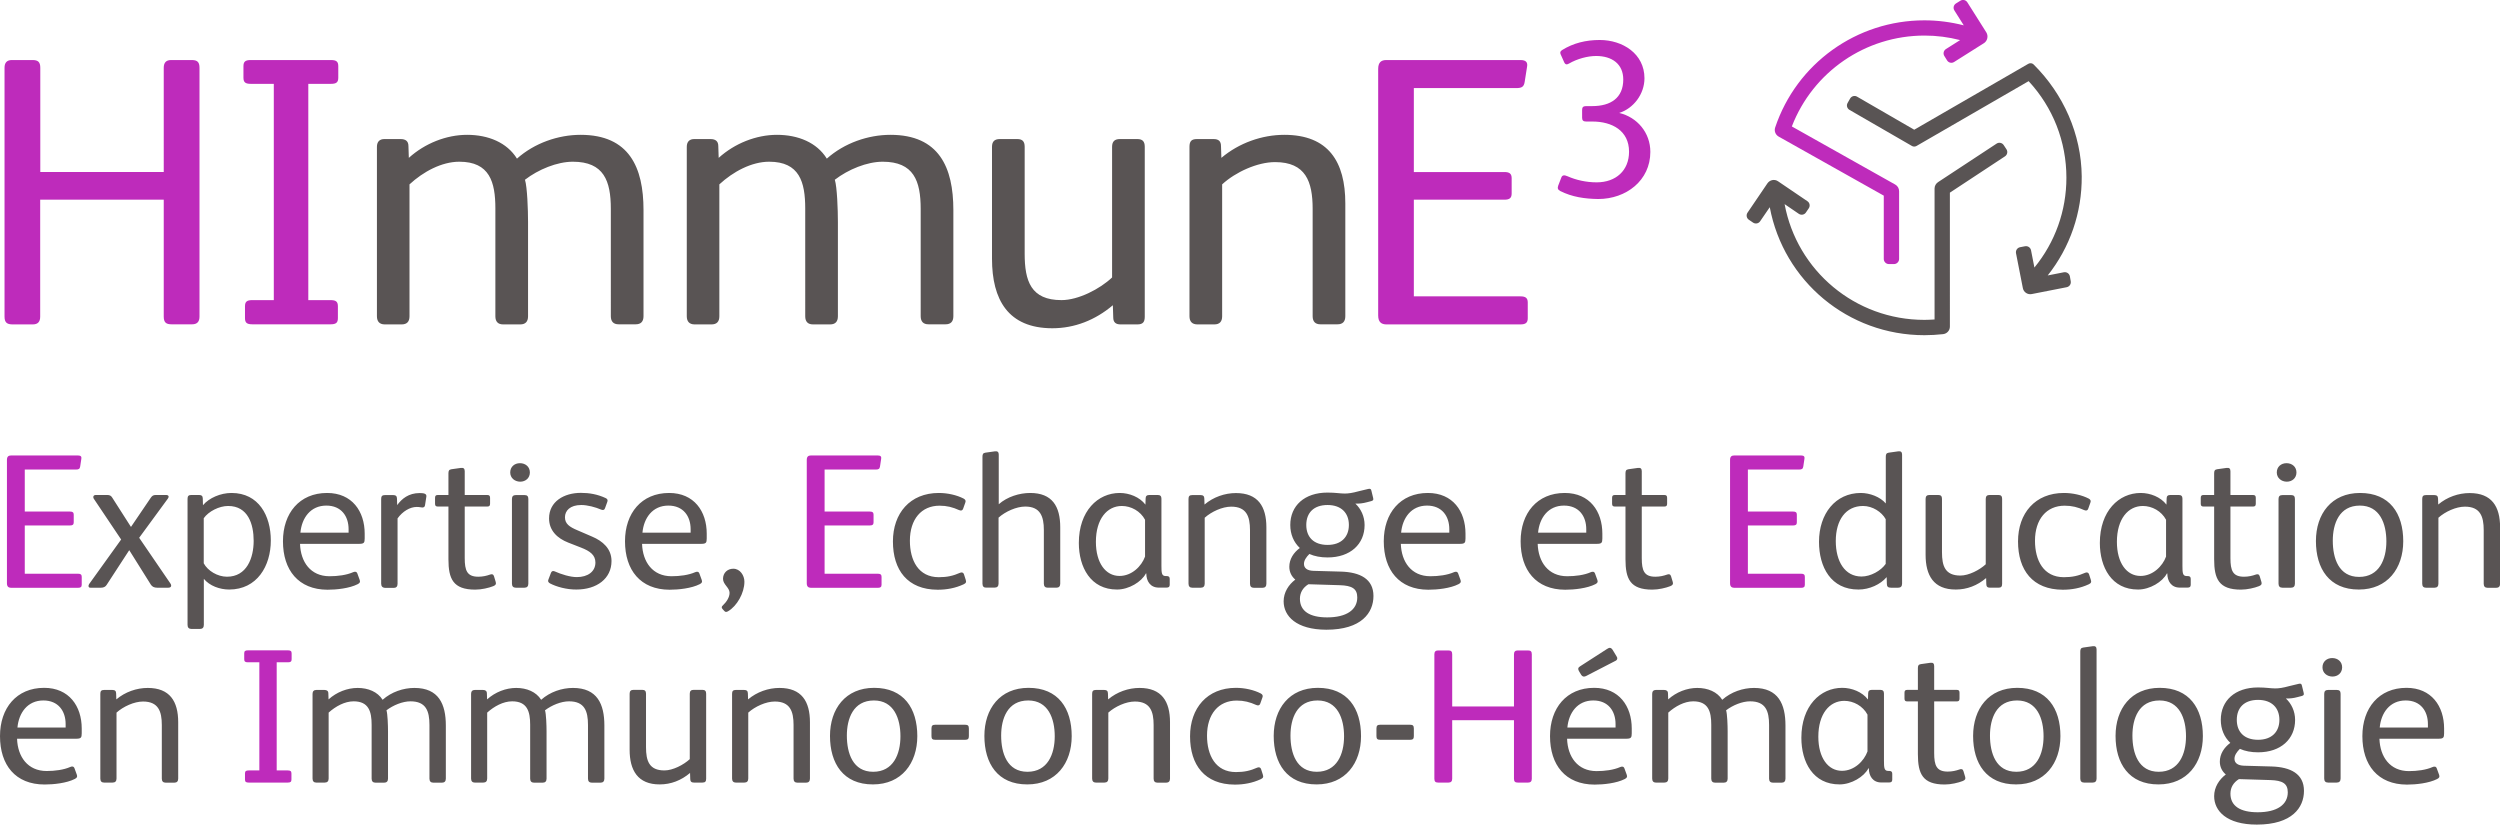
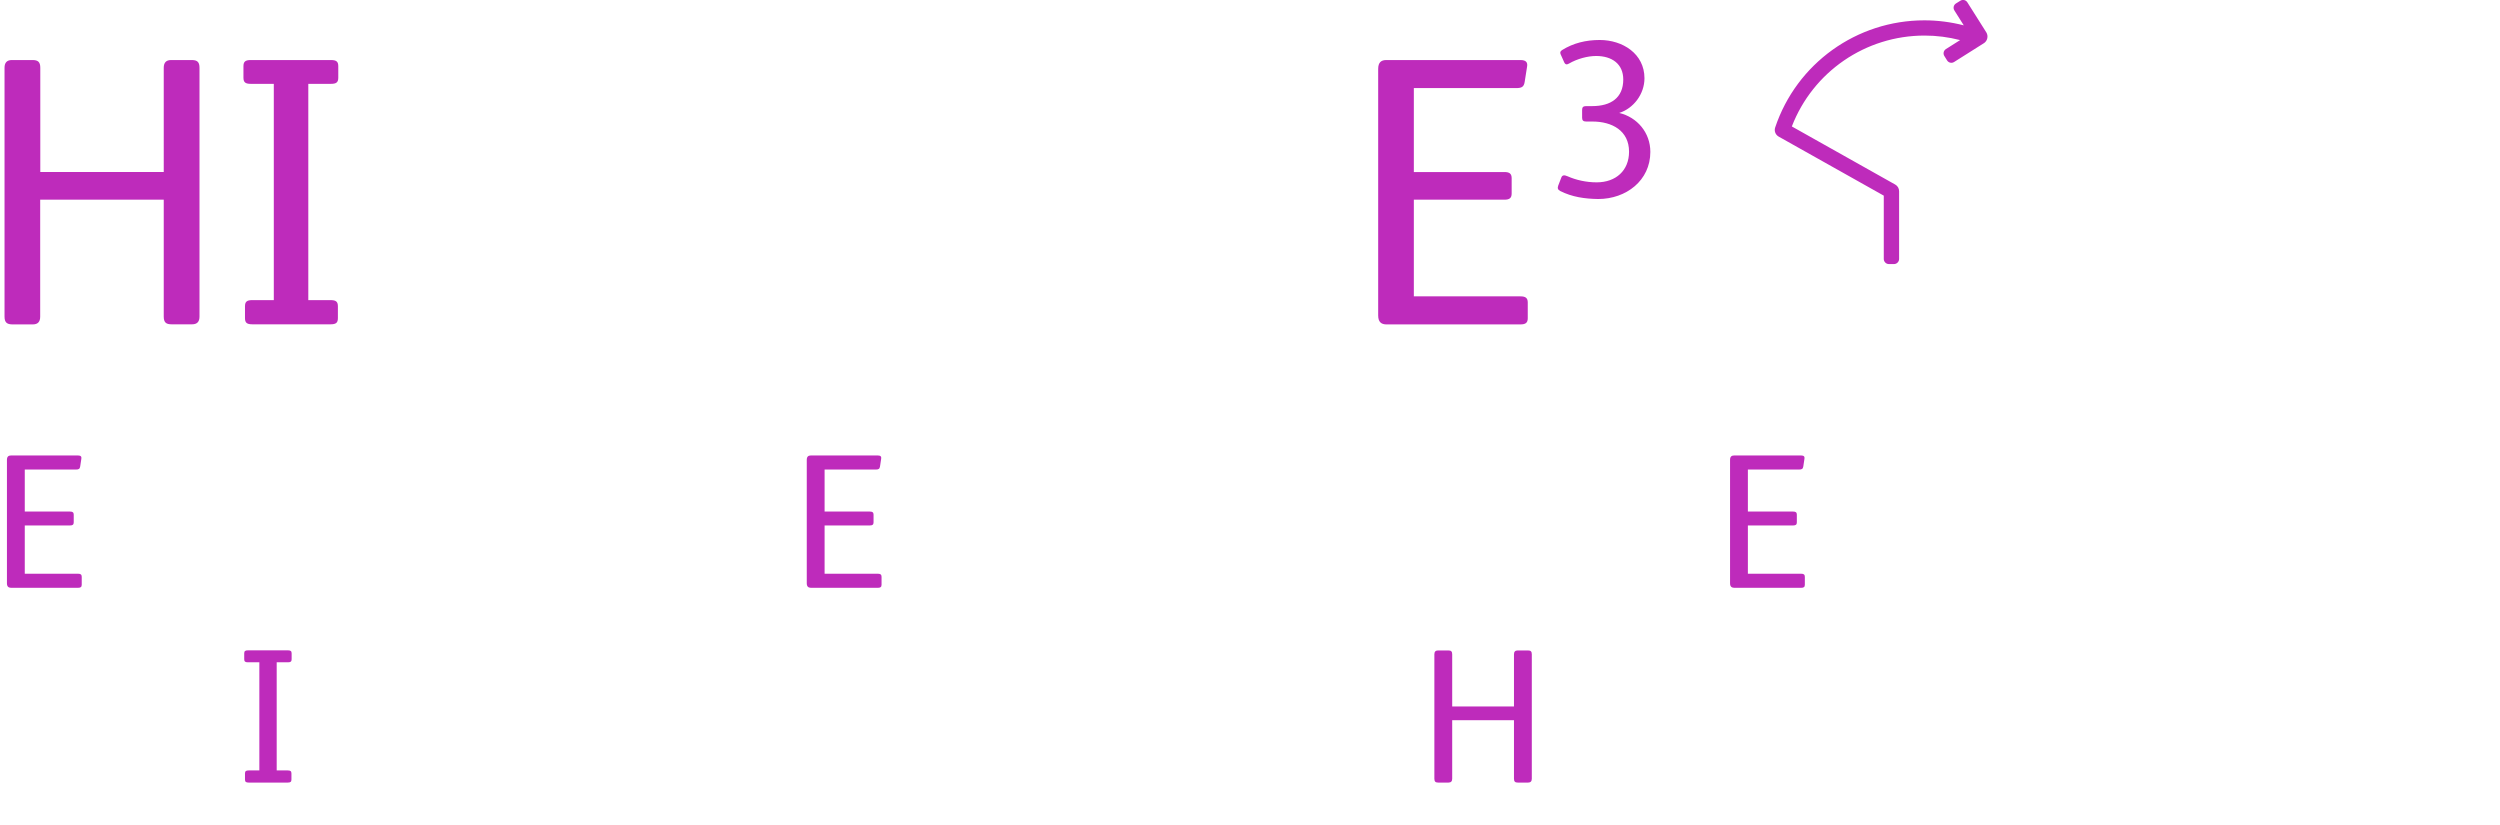
<svg xmlns="http://www.w3.org/2000/svg" version="1.1" id="Layer_1" x="0px" y="0px" viewBox="0 0 259.4 85.56" style="enable-background:new 0 0 259.4 85.56;" xml:space="preserve">
  <style type="text/css">
	.st0{fill:#BE2BBB;}
	.st1{fill:#595454;}
</style>
  <g>
    <path class="st0" d="M0.72,60.52V47.72c0-0.34,0.16-0.46,0.42-0.46H8.1c0.28,0,0.38,0.12,0.34,0.34l-0.12,0.8   c-0.04,0.26-0.16,0.32-0.44,0.32H2.57v4.36h4.7c0.26,0,0.38,0.08,0.38,0.32v0.8c0,0.24-0.12,0.32-0.38,0.32h-4.7v5.01H8.1   c0.26,0,0.38,0.08,0.38,0.32v0.82c0,0.24-0.12,0.32-0.38,0.32H1.13C0.88,60.98,0.72,60.86,0.72,60.52z M83.71,60.52V47.72   c0-0.34,0.16-0.46,0.42-0.46h6.96c0.28,0,0.38,0.12,0.34,0.34l-0.12,0.8c-0.04,0.26-0.16,0.32-0.44,0.32h-5.31v4.36h4.7   c0.26,0,0.38,0.08,0.38,0.32v0.8c0,0.24-0.12,0.32-0.38,0.32h-4.7v5.01h5.53c0.26,0,0.38,0.08,0.38,0.32v0.82   c0,0.24-0.12,0.32-0.38,0.32h-6.96C83.87,60.98,83.71,60.86,83.71,60.52z M179.51,60.52V47.72c0-0.34,0.16-0.46,0.42-0.46h6.96   c0.28,0,0.38,0.12,0.34,0.34l-0.12,0.8c-0.04,0.26-0.16,0.32-0.44,0.32h-5.31v4.36h4.7c0.26,0,0.38,0.08,0.38,0.32v0.8   c0,0.24-0.12,0.32-0.38,0.32h-4.7v5.01h5.53c0.26,0,0.38,0.08,0.38,0.32v0.82c0,0.24-0.12,0.32-0.38,0.32h-6.96   C179.67,60.98,179.51,60.86,179.51,60.52z M25.42,80.88v-0.62c0-0.24,0.1-0.32,0.38-0.32h1.11V68.72h-1.19   c-0.28,0-0.38-0.08-0.38-0.32v-0.6c0-0.24,0.1-0.32,0.38-0.32h4.16c0.28,0,0.38,0.08,0.38,0.32v0.6c0,0.24-0.1,0.32-0.38,0.32   h-1.17v11.22h1.15c0.28,0,0.38,0.08,0.38,0.32v0.62c0,0.24-0.1,0.32-0.38,0.32H25.8C25.52,81.2,25.42,81.12,25.42,80.88z    M148.83,80.8V67.89c0-0.26,0.12-0.4,0.38-0.4h1.07c0.28,0,0.4,0.1,0.4,0.4v5.41h6.41v-5.41c0-0.26,0.12-0.4,0.38-0.4h1.07   c0.28,0,0.4,0.1,0.4,0.4V80.8c0,0.26-0.12,0.4-0.38,0.4h-1.07c-0.28,0-0.4-0.1-0.4-0.4v-6.07h-6.41v6.07c0,0.26-0.12,0.4-0.38,0.4   h-1.07C148.95,81.2,148.83,81.1,148.83,80.8z M0.47,32.85V7.03c0-0.52,0.24-0.8,0.76-0.8h2.15c0.56,0,0.8,0.2,0.8,0.8v10.82h12.81   V7.03c0-0.52,0.24-0.8,0.76-0.8h2.15c0.56,0,0.8,0.2,0.8,0.8v25.82c0,0.52-0.24,0.8-0.76,0.8h-2.15c-0.56,0-0.8-0.2-0.8-0.8V20.72   H4.17v12.14c0,0.52-0.24,0.8-0.76,0.8H1.27C0.71,33.65,0.47,33.45,0.47,32.85z M25.42,33.01v-1.23c0-0.48,0.2-0.64,0.76-0.64h2.23   V8.7h-2.39c-0.56,0-0.76-0.16-0.76-0.64V6.87c0-0.48,0.2-0.64,0.76-0.64h8.32c0.56,0,0.76,0.16,0.76,0.64v1.19   c0,0.48-0.2,0.64-0.76,0.64h-2.35v22.44h2.31c0.56,0,0.76,0.16,0.76,0.64v1.23c0,0.48-0.2,0.64-0.76,0.64h-8.12   C25.62,33.65,25.42,33.49,25.42,33.01z M143,32.73V7.15c0-0.68,0.32-0.92,0.84-0.92h13.93c0.56,0,0.76,0.24,0.68,0.68L158.2,8.5   c-0.08,0.52-0.32,0.64-0.88,0.64H146.7v8.71h9.39c0.52,0,0.76,0.16,0.76,0.64v1.59c0,0.48-0.24,0.64-0.76,0.64h-9.39v10.03h11.06   c0.52,0,0.76,0.16,0.76,0.64v1.63c0,0.48-0.24,0.64-0.76,0.64h-13.93C143.32,33.65,143,33.41,143,32.73z M161.89,19.82   c-0.26-0.14-0.3-0.3-0.21-0.56l0.32-0.83c0.09-0.26,0.3-0.3,0.65-0.14c0.88,0.39,1.93,0.63,3.02,0.63c2,0,3.36-1.23,3.36-3.18   c0-2.18-1.76-3.13-3.8-3.13h-0.65c-0.3,0-0.42-0.12-0.42-0.39V11.4c0-0.28,0.12-0.39,0.42-0.39h0.63c1.93,0,3.22-0.86,3.22-2.76   c0-1.62-1.18-2.44-2.81-2.44c-0.88,0-1.95,0.28-2.83,0.79c-0.21,0.12-0.37,0.12-0.49-0.14l-0.37-0.83   c-0.07-0.19-0.05-0.3,0.16-0.44c1.16-0.72,2.46-1.04,3.9-1.04c2.37,0,4.64,1.42,4.64,3.97c0,1.65-1.14,3.13-2.62,3.6   c1.86,0.44,3.23,2.04,3.23,4.04c0,2.97-2.51,4.89-5.41,4.89C164.42,20.63,163.12,20.44,161.89,19.82z M206.1,3.36l-1.97-3.12   c-0.16-0.25-0.48-0.32-0.73-0.16l-0.45,0.28c-0.25,0.16-0.32,0.48-0.16,0.73l0.97,1.54c-1.33-0.34-2.7-0.52-4.09-0.52   c-7.02,0-13.25,4.47-15.48,11.12l0,0c-0.12,0.36,0.03,0.75,0.36,0.94l10.91,6.13v6.57c0,0.29,0.24,0.53,0.53,0.53h0.53   c0.29,0,0.53-0.24,0.53-0.53v-7.03c0-0.29-0.15-0.55-0.4-0.69l-10.73-6.03c2.19-5.67,7.64-9.43,13.77-9.43   c1.25,0,2.49,0.16,3.69,0.47l-1.47,0.93c-0.25,0.16-0.32,0.48-0.16,0.73l0.28,0.45c0.16,0.25,0.48,0.32,0.73,0.16l3.12-1.97   C206.22,4.22,206.33,3.73,206.1,3.36z" />
-     <path class="st1" d="M9.25,60.6l3.32-4.62l-2.83-4.22c-0.12-0.18-0.06-0.4,0.2-0.4h1.19c0.26,0,0.4,0.08,0.52,0.28l1.93,3.02h0.02   l2.05-3.02c0.14-0.2,0.26-0.28,0.52-0.28h1.05c0.28,0,0.36,0.16,0.18,0.4l-2.96,4.04l3.24,4.74c0.16,0.24,0.08,0.44-0.22,0.44   h-1.17c-0.28,0-0.5-0.1-0.64-0.32l-2.23-3.56h-0.02l-2.33,3.58c-0.12,0.2-0.32,0.3-0.58,0.3H9.37C9.17,60.98,9.13,60.78,9.25,60.6z    M19.46,64.84V51.76c0-0.28,0.1-0.4,0.38-0.4h0.82c0.24,0,0.38,0.1,0.38,0.36l0.02,0.7c0.64-0.76,1.83-1.27,2.96-1.27   c2.83,0,4.08,2.37,4.08,4.93c0,2.65-1.43,5.09-4.32,5.09c-0.98,0-2.03-0.38-2.63-1.11v4.78c0,0.28-0.14,0.42-0.4,0.42h-0.9   C19.6,65.25,19.46,65.12,19.46,64.84z M26.32,56.12c0-1.73-0.58-3.62-2.65-3.62c-0.93,0-2.03,0.56-2.53,1.27v4.68   c0.42,0.78,1.43,1.39,2.41,1.39C25.61,59.84,26.32,57.89,26.32,56.12z M29.36,56.16c0-2.91,1.71-5.01,4.58-5.01   c2.59,0,3.9,1.91,3.9,4.22v0.5c0,0.46-0.08,0.56-0.6,0.56h-6.11c0.06,1.87,1.09,3.36,3.06,3.36c0.86,0,1.77-0.12,2.45-0.42   c0.18-0.08,0.36-0.08,0.44,0.14l0.24,0.66c0.08,0.22,0.02,0.32-0.2,0.44c-0.86,0.44-2.21,0.58-3.14,0.58   C30.96,61.18,29.36,59.15,29.36,56.16z M36.17,55.27v-0.36c0-1.35-0.76-2.45-2.31-2.45c-1.65,0-2.55,1.29-2.69,2.81H36.17z    M39.55,60.56v-8.79c0-0.28,0.1-0.4,0.38-0.4h0.88c0.24,0,0.38,0.1,0.38,0.36l0.02,0.68c0.48-0.66,1.19-1.25,2.33-1.25   c0.44,0,0.74,0.06,0.7,0.36l-0.14,0.9c-0.02,0.14-0.1,0.24-0.28,0.24c-0.1,0-0.28-0.06-0.58-0.06c-0.7,0-1.47,0.46-1.99,1.19v6.79   c0,0.28-0.14,0.42-0.4,0.42h-0.9C39.69,60.98,39.55,60.84,39.55,60.56z M46.53,58.03v-5.47h-1.09c-0.22,0-0.3-0.08-0.3-0.3v-0.6   c0-0.22,0.08-0.3,0.3-0.3h1.09v-2.25c0-0.26,0.06-0.38,0.3-0.42l0.99-0.14c0.28-0.04,0.4,0.08,0.4,0.34v2.47h2.33   c0.22,0,0.3,0.08,0.3,0.3v0.6c0,0.22-0.08,0.3-0.3,0.3h-2.33v5.35c0,1.29,0.24,1.93,1.41,1.93c0.46,0,0.88-0.1,1.21-0.22   c0.2-0.08,0.36-0.04,0.42,0.18l0.18,0.6c0.06,0.22-0.02,0.32-0.26,0.42c-0.46,0.18-1.21,0.36-1.87,0.36   C47.01,61.18,46.53,60.06,46.53,58.03z M52.94,49.02c0-0.58,0.44-0.96,1.01-0.96c0.58,0,1.03,0.38,1.03,0.96   c0,0.58-0.44,0.96-1.01,0.96C53.4,49.97,52.94,49.59,52.94,49.02z M53.12,60.56v-8.79c0-0.28,0.14-0.4,0.4-0.4h0.92   c0.26,0,0.38,0.12,0.38,0.4v8.79c0,0.28-0.14,0.42-0.4,0.42h-0.9C53.26,60.98,53.12,60.84,53.12,60.56z M57.08,60.54   c-0.18-0.1-0.26-0.22-0.18-0.4l0.26-0.68c0.06-0.18,0.18-0.26,0.38-0.18c0.72,0.32,1.63,0.6,2.31,0.6c1.15,0,1.93-0.58,1.93-1.51   c0-0.78-0.56-1.19-1.49-1.55l-1.33-0.52c-1.13-0.44-1.99-1.25-1.99-2.51c0-1.75,1.55-2.65,3.3-2.65c0.86,0,1.71,0.14,2.57,0.54   c0.18,0.08,0.24,0.2,0.18,0.38l-0.24,0.66c-0.06,0.2-0.2,0.24-0.4,0.16c-0.6-0.26-1.43-0.48-2.07-0.48c-1.17,0-1.69,0.6-1.69,1.27   c0,0.68,0.46,1,1.29,1.35l1.53,0.66c1.09,0.46,2.01,1.25,2.01,2.53c0,1.83-1.53,2.96-3.64,2.96   C58.79,61.18,57.73,60.88,57.08,60.54z M64.85,56.16c0-2.91,1.71-5.01,4.58-5.01c2.59,0,3.9,1.91,3.9,4.22v0.5   c0,0.46-0.08,0.56-0.6,0.56h-6.11c0.06,1.87,1.09,3.36,3.06,3.36c0.86,0,1.77-0.12,2.45-0.42c0.18-0.08,0.36-0.08,0.44,0.14   l0.24,0.66c0.08,0.22,0.02,0.32-0.2,0.44c-0.86,0.44-2.21,0.58-3.14,0.58C66.45,61.18,64.85,59.15,64.85,56.16z M71.66,55.27v-0.36   c0-1.35-0.76-2.45-2.31-2.45c-1.65,0-2.55,1.29-2.69,2.81H71.66z M75.16,63.4l-0.2-0.22c-0.12-0.14-0.08-0.26,0.04-0.36   c0.38-0.36,0.7-0.84,0.7-1.31c0-0.54-0.68-0.86-0.68-1.45c0-0.62,0.46-1.05,1.07-1.05c0.7,0,1.15,0.7,1.15,1.35   c0,1.17-0.78,2.53-1.69,3.06C75.38,63.52,75.26,63.52,75.16,63.4z M92.65,56.18c0-2.92,1.77-5.03,4.76-5.03   c0.92,0,1.87,0.22,2.57,0.58c0.18,0.1,0.26,0.22,0.18,0.42l-0.22,0.62c-0.06,0.18-0.18,0.26-0.42,0.16   c-0.66-0.3-1.27-0.46-2.03-0.46c-1.89,0-3.08,1.41-3.08,3.64c0,2.03,0.88,3.78,3,3.78c0.86,0,1.49-0.14,2.21-0.46   c0.14-0.06,0.32-0.06,0.4,0.16l0.18,0.56c0.08,0.24,0.04,0.36-0.22,0.48c-0.86,0.4-1.77,0.56-2.69,0.56   C94.16,61.18,92.65,59.15,92.65,56.18z M101.94,60.56V47.39c0-0.26,0.06-0.38,0.3-0.42l0.99-0.14c0.28-0.04,0.4,0.08,0.4,0.34v5.15   c0.88-0.78,2.15-1.17,3.26-1.17c2.29,0,3.12,1.39,3.12,3.56v5.85c0,0.28-0.14,0.42-0.4,0.42h-0.9c-0.26,0-0.4-0.14-0.4-0.42v-5.57   c0-1.39-0.36-2.43-1.93-2.43c-0.92,0-2.07,0.52-2.77,1.15v6.84c0,0.28-0.14,0.42-0.4,0.42h-0.9   C102.08,60.98,101.94,60.84,101.94,60.56z M111.94,56.34c0-3.32,1.97-5.19,4.24-5.19c0.99,0,2.07,0.42,2.67,1.21l0.02-0.64   c0-0.24,0.12-0.36,0.38-0.36h0.88c0.26,0,0.38,0.12,0.38,0.38v6.96c0,0.74,0.02,1.07,0.44,1.07h0.08c0.24,0,0.34,0.08,0.34,0.3v0.6   c0,0.22-0.1,0.3-0.34,0.3h-0.8c-0.88,0-1.29-0.68-1.29-1.47h-0.04c-0.46,0.88-1.77,1.67-2.99,1.67   C113.16,61.18,111.94,58.85,111.94,56.34z M118.81,57.75v-3.82c-0.48-0.9-1.45-1.43-2.41-1.43c-1.53,0-2.69,1.35-2.69,3.72   c0,2.19,1.01,3.54,2.45,3.54C117.44,59.76,118.45,58.75,118.81,57.75z M123.32,60.56v-8.79c0-0.28,0.1-0.4,0.38-0.4h0.88   c0.24,0,0.38,0.1,0.38,0.36l0.02,0.62c0.92-0.78,2.11-1.19,3.26-1.19c2.29,0,3.16,1.39,3.16,3.56v5.85c0,0.28-0.14,0.42-0.4,0.42   h-0.9c-0.26,0-0.4-0.14-0.4-0.42v-5.57c0-1.41-0.36-2.43-1.95-2.43c-0.92,0-2.05,0.52-2.75,1.15v6.84c0,0.28-0.14,0.42-0.4,0.42   h-0.9C123.46,60.98,123.32,60.84,123.32,60.56z M133.19,62.39c0-0.93,0.52-1.73,1.21-2.25c-0.4-0.34-0.62-0.8-0.62-1.33   c0-0.8,0.44-1.47,1.09-1.95c-0.64-0.6-0.99-1.43-0.99-2.39c0-1.99,1.47-3.36,3.86-3.36c0.86,0,1.29,0.1,1.79,0.1   c0.38,0,0.8-0.06,1.45-0.24l1-0.24c0.2-0.04,0.28,0,0.32,0.2l0.18,0.74c0.04,0.18,0.02,0.26-0.18,0.32l-0.46,0.12   c-0.44,0.12-0.82,0.16-1.21,0.14c0.58,0.54,0.96,1.33,0.96,2.23c0,1.97-1.47,3.36-3.84,3.36c-0.72,0-1.35-0.12-1.89-0.36   c-0.34,0.34-0.56,0.68-0.56,1.03c0,0.44,0.34,0.7,0.98,0.72l2.87,0.08c1.97,0.06,3.36,0.76,3.36,2.53c0,1.73-1.23,3.5-4.89,3.5   C134.49,65.33,133.19,63.92,133.19,62.39z M140.83,61.99c0-0.92-0.56-1.23-1.81-1.27l-3.26-0.1c-0.58,0.36-0.88,0.88-0.88,1.51   c0,1.29,1.03,1.93,2.83,1.93C139.72,64.06,140.83,63.27,140.83,61.99z M139.96,54.47c0-1.25-0.8-2.07-2.21-2.07   c-1.45,0-2.21,0.82-2.21,2.07c0,1.25,0.76,2.07,2.21,2.07C139.16,56.54,139.96,55.72,139.96,54.47z M143.58,56.16   c0-2.91,1.71-5.01,4.58-5.01c2.59,0,3.9,1.91,3.9,4.22v0.5c0,0.46-0.08,0.56-0.6,0.56h-6.11c0.06,1.87,1.09,3.36,3.06,3.36   c0.86,0,1.77-0.12,2.45-0.42c0.18-0.08,0.36-0.08,0.44,0.14l0.24,0.66c0.08,0.22,0.02,0.32-0.2,0.44   c-0.86,0.44-2.21,0.58-3.14,0.58C145.17,61.18,143.58,59.15,143.58,56.16z M150.38,55.27v-0.36c0-1.35-0.76-2.45-2.31-2.45   c-1.65,0-2.55,1.29-2.69,2.81H150.38z M157.78,56.16c0-2.91,1.71-5.01,4.58-5.01c2.59,0,3.9,1.91,3.9,4.22v0.5   c0,0.46-0.08,0.56-0.6,0.56h-6.11c0.06,1.87,1.09,3.36,3.06,3.36c0.86,0,1.77-0.12,2.45-0.42c0.18-0.08,0.36-0.08,0.44,0.14   l0.24,0.66c0.08,0.22,0.02,0.32-0.2,0.44c-0.86,0.44-2.21,0.58-3.14,0.58C159.37,61.18,157.78,59.15,157.78,56.16z M164.59,55.27   v-0.36c0-1.35-0.76-2.45-2.31-2.45c-1.65,0-2.55,1.29-2.69,2.81H164.59z M168.66,58.03v-5.47h-1.09c-0.22,0-0.3-0.08-0.3-0.3v-0.6   c0-0.22,0.08-0.3,0.3-0.3h1.09v-2.25c0-0.26,0.06-0.38,0.3-0.42l0.99-0.14c0.28-0.04,0.4,0.08,0.4,0.34v2.47h2.33   c0.22,0,0.3,0.08,0.3,0.3v0.6c0,0.22-0.08,0.3-0.3,0.3h-2.33v5.35c0,1.29,0.24,1.93,1.41,1.93c0.46,0,0.88-0.1,1.21-0.22   c0.2-0.08,0.36-0.04,0.42,0.18l0.18,0.6c0.06,0.22-0.02,0.32-0.26,0.42c-0.46,0.18-1.21,0.36-1.87,0.36   C169.14,61.18,168.66,60.06,168.66,58.03z M188.74,56.22c0-2.92,1.71-5.07,4.34-5.07c0.92,0,2.01,0.4,2.59,1.09v-4.85   c0-0.26,0.06-0.38,0.3-0.42l0.99-0.14c0.28-0.04,0.4,0.08,0.4,0.34v13.39c0,0.28-0.14,0.42-0.4,0.42h-0.76   c-0.3,0-0.42-0.12-0.42-0.4l-0.02-0.7c-0.64,0.76-1.79,1.29-2.92,1.29C189.97,61.18,188.74,58.83,188.74,56.22z M195.66,58.51   v-4.64c-0.42-0.76-1.37-1.37-2.35-1.37c-1.79,0-2.83,1.45-2.83,3.64c0,2.11,0.94,3.68,2.67,3.68   C194.09,59.82,195.16,59.23,195.66,58.51z M199.8,57.57v-5.81c0-0.28,0.14-0.4,0.4-0.4h0.92c0.26,0,0.38,0.12,0.38,0.4v5.55   c0,1.41,0.32,2.41,1.91,2.41c0.88,0,1.99-0.58,2.63-1.17v-6.79c0-0.28,0.14-0.4,0.4-0.4h0.92c0.26,0,0.38,0.12,0.38,0.4v8.82   c0,0.28-0.1,0.4-0.38,0.4h-0.88c-0.24,0-0.38-0.1-0.38-0.36l-0.02-0.64c-0.92,0.78-1.99,1.19-3.14,1.19   C200.63,61.18,199.8,59.7,199.8,57.57z M209.39,56.18c0-2.92,1.77-5.03,4.76-5.03c0.92,0,1.87,0.22,2.57,0.58   c0.18,0.1,0.26,0.22,0.18,0.42l-0.22,0.62c-0.06,0.18-0.18,0.26-0.42,0.16c-0.66-0.3-1.27-0.46-2.03-0.46   c-1.89,0-3.08,1.41-3.08,3.64c0,2.03,0.88,3.78,3,3.78c0.86,0,1.49-0.14,2.21-0.46c0.14-0.06,0.32-0.06,0.4,0.16l0.18,0.56   c0.08,0.24,0.04,0.36-0.22,0.48c-0.86,0.4-1.77,0.56-2.69,0.56C210.9,61.18,209.39,59.15,209.39,56.18z M217.88,56.34   c0-3.32,1.97-5.19,4.24-5.19c0.99,0,2.07,0.42,2.67,1.21l0.02-0.64c0-0.24,0.12-0.36,0.38-0.36h0.88c0.26,0,0.38,0.12,0.38,0.38   v6.96c0,0.74,0.02,1.07,0.44,1.07h0.08c0.24,0,0.34,0.08,0.34,0.3v0.6c0,0.22-0.1,0.3-0.34,0.3h-0.8c-0.88,0-1.29-0.68-1.29-1.47   h-0.04c-0.46,0.88-1.77,1.67-2.99,1.67C219.1,61.18,217.88,58.85,217.88,56.34z M224.75,57.75v-3.82c-0.48-0.9-1.45-1.43-2.41-1.43   c-1.53,0-2.69,1.35-2.69,3.72c0,2.19,1.01,3.54,2.45,3.54C223.37,59.76,224.39,58.75,224.75,57.75z M229.74,58.03v-5.47h-1.09   c-0.22,0-0.3-0.08-0.3-0.3v-0.6c0-0.22,0.08-0.3,0.3-0.3h1.09v-2.25c0-0.26,0.06-0.38,0.3-0.42l0.99-0.14   c0.28-0.04,0.4,0.08,0.4,0.34v2.47h2.33c0.22,0,0.3,0.08,0.3,0.3v0.6c0,0.22-0.08,0.3-0.3,0.3h-2.33v5.35   c0,1.29,0.24,1.93,1.41,1.93c0.46,0,0.88-0.1,1.21-0.22c0.2-0.08,0.36-0.04,0.42,0.18l0.18,0.6c0.06,0.22-0.02,0.32-0.26,0.42   c-0.46,0.18-1.21,0.36-1.87,0.36C230.22,61.18,229.74,60.06,229.74,58.03z M236.24,49.02c0-0.58,0.44-0.96,1.01-0.96   c0.58,0,1.03,0.38,1.03,0.96c0,0.58-0.44,0.96-1.01,0.96C236.7,49.97,236.24,49.59,236.24,49.02z M236.42,60.56v-8.79   c0-0.28,0.14-0.4,0.4-0.4h0.92c0.26,0,0.38,0.12,0.38,0.4v8.79c0,0.28-0.14,0.42-0.4,0.42h-0.9   C236.56,60.98,236.42,60.84,236.42,60.56z M240.3,56.14c0-2.81,1.61-4.99,4.58-4.99c3.08,0,4.48,2.13,4.48,5.01   c0,2.81-1.63,5.01-4.6,5.01C241.68,61.18,240.3,58.99,240.3,56.14z M247.61,56.18c0-1.85-0.68-3.72-2.75-3.72   c-2.15,0-2.81,1.89-2.81,3.64c0,1.83,0.62,3.76,2.73,3.76C246.87,59.86,247.61,58.03,247.61,56.18z M251.33,60.56v-8.79   c0-0.28,0.1-0.4,0.38-0.4h0.88c0.24,0,0.38,0.1,0.38,0.36l0.02,0.62c0.92-0.78,2.11-1.19,3.26-1.19c2.29,0,3.16,1.39,3.16,3.56   v5.85c0,0.28-0.14,0.42-0.4,0.42h-0.9c-0.26,0-0.4-0.14-0.4-0.42v-5.57c0-1.41-0.36-2.43-1.95-2.43c-0.92,0-2.05,0.52-2.75,1.15   v6.84c0,0.28-0.14,0.42-0.4,0.42h-0.9C251.46,60.98,251.33,60.84,251.33,60.56z M0,76.38c0-2.91,1.71-5.01,4.58-5.01   c2.59,0,3.9,1.91,3.9,4.22v0.5c0,0.46-0.08,0.56-0.6,0.56H1.77C1.83,78.51,2.87,80,4.84,80c0.86,0,1.77-0.12,2.45-0.42   c0.18-0.08,0.36-0.08,0.44,0.14l0.24,0.66c0.08,0.22,0.02,0.32-0.2,0.44c-0.86,0.44-2.21,0.58-3.14,0.58C1.59,81.4,0,79.37,0,76.38   z M6.81,75.49v-0.36c0-1.35-0.76-2.45-2.31-2.45c-1.65,0-2.55,1.29-2.69,2.81H6.81z M10.41,80.78v-8.79c0-0.28,0.1-0.4,0.38-0.4   h0.88c0.24,0,0.38,0.1,0.38,0.36l0.02,0.62c0.92-0.78,2.11-1.19,3.26-1.19c2.29,0,3.16,1.39,3.16,3.56v5.85   c0,0.28-0.14,0.42-0.4,0.42h-0.9c-0.26,0-0.4-0.14-0.4-0.42v-5.57c0-1.41-0.36-2.43-1.95-2.43c-0.92,0-2.05,0.52-2.75,1.15v6.84   c0,0.28-0.14,0.42-0.4,0.42h-0.9C10.54,81.2,10.41,81.06,10.41,80.78z M32.43,80.78v-8.79c0-0.26,0.14-0.4,0.38-0.4h0.86   c0.24,0,0.4,0.1,0.4,0.36l0.02,0.62c0.84-0.76,1.95-1.19,3.02-1.19c1.09,0,2.07,0.4,2.59,1.23c0.92-0.82,2.15-1.23,3.3-1.23   c2.53,0,3.26,1.69,3.26,3.9v5.51c0,0.28-0.14,0.42-0.4,0.42h-0.9c-0.26,0-0.4-0.14-0.4-0.42v-5.57c0-1.45-0.36-2.45-1.97-2.45   c-0.82,0-1.79,0.4-2.49,0.93c0.12,0.38,0.16,1.57,0.16,2.19v4.9c0,0.28-0.14,0.42-0.4,0.42h-0.9c-0.26,0-0.4-0.14-0.4-0.42v-5.59   c0-1.37-0.3-2.43-1.87-2.43c-0.92,0-1.87,0.52-2.59,1.17v6.84c0,0.28-0.14,0.42-0.4,0.42h-0.9C32.57,81.2,32.43,81.06,32.43,80.78z    M48.88,80.78v-8.79c0-0.26,0.14-0.4,0.38-0.4h0.86c0.24,0,0.4,0.1,0.4,0.36l0.02,0.62c0.84-0.76,1.95-1.19,3.02-1.19   c1.09,0,2.07,0.4,2.59,1.23c0.92-0.82,2.15-1.23,3.3-1.23c2.53,0,3.26,1.69,3.26,3.9v5.51c0,0.28-0.14,0.42-0.4,0.42h-0.9   c-0.26,0-0.4-0.14-0.4-0.42v-5.57c0-1.45-0.36-2.45-1.97-2.45c-0.82,0-1.79,0.4-2.49,0.93c0.12,0.38,0.16,1.57,0.16,2.19v4.9   c0,0.28-0.14,0.42-0.4,0.42h-0.9c-0.26,0-0.4-0.14-0.4-0.42v-5.59c0-1.37-0.3-2.43-1.87-2.43c-0.92,0-1.87,0.52-2.59,1.17v6.84   c0,0.28-0.14,0.42-0.4,0.42h-0.9C49.02,81.2,48.88,81.06,48.88,80.78z M65.33,77.79v-5.81c0-0.28,0.14-0.4,0.4-0.4h0.92   c0.26,0,0.38,0.12,0.38,0.4v5.55c0,1.41,0.32,2.41,1.91,2.41c0.88,0,1.99-0.58,2.63-1.17v-6.79c0-0.28,0.14-0.4,0.4-0.4h0.92   c0.26,0,0.38,0.12,0.38,0.4v8.82c0,0.28-0.1,0.4-0.38,0.4H72c-0.24,0-0.38-0.1-0.38-0.36L71.6,80.2c-0.92,0.78-1.99,1.19-3.14,1.19   C66.17,81.4,65.33,79.92,65.33,77.79z M75.96,80.78v-8.79c0-0.28,0.1-0.4,0.38-0.4h0.88c0.24,0,0.38,0.1,0.38,0.36l0.02,0.62   c0.92-0.78,2.11-1.19,3.26-1.19c2.29,0,3.16,1.39,3.16,3.56v5.85c0,0.28-0.14,0.42-0.4,0.42h-0.9c-0.26,0-0.4-0.14-0.4-0.42v-5.57   c0-1.41-0.36-2.43-1.95-2.43c-0.92,0-2.05,0.52-2.75,1.15v6.84c0,0.28-0.14,0.42-0.4,0.42h-0.9C76.1,81.2,75.96,81.06,75.96,80.78z    M86.12,76.36c0-2.81,1.61-4.99,4.58-4.99c3.08,0,4.48,2.13,4.48,5.01c0,2.81-1.63,5.01-4.6,5.01   C87.5,81.4,86.12,79.21,86.12,76.36z M93.43,76.4c0-1.85-0.68-3.72-2.75-3.72c-2.15,0-2.81,1.89-2.81,3.64   c0,1.83,0.62,3.76,2.73,3.76C92.69,80.08,93.43,78.25,93.43,76.4z M96.65,76.38v-0.78c0-0.3,0.1-0.4,0.38-0.4h3.12   c0.28,0,0.38,0.1,0.38,0.4v0.78c0,0.28-0.1,0.38-0.38,0.38h-3.12C96.75,76.76,96.65,76.66,96.65,76.38z M102.14,76.36   c0-2.81,1.61-4.99,4.58-4.99c3.08,0,4.48,2.13,4.48,5.01c0,2.81-1.63,5.01-4.6,5.01C103.51,81.4,102.14,79.21,102.14,76.36z    M109.44,76.4c0-1.85-0.68-3.72-2.75-3.72c-2.15,0-2.81,1.89-2.81,3.64c0,1.83,0.62,3.76,2.73,3.76   C108.7,80.08,109.44,78.25,109.44,76.4z M113.32,80.78v-8.79c0-0.28,0.1-0.4,0.38-0.4h0.88c0.24,0,0.38,0.1,0.38,0.36l0.02,0.62   c0.92-0.78,2.11-1.19,3.26-1.19c2.29,0,3.16,1.39,3.16,3.56v5.85c0,0.28-0.14,0.42-0.4,0.42h-0.9c-0.26,0-0.4-0.14-0.4-0.42v-5.57   c0-1.41-0.36-2.43-1.95-2.43c-0.92,0-2.05,0.52-2.75,1.15v6.84c0,0.28-0.14,0.42-0.4,0.42h-0.9   C113.46,81.2,113.32,81.06,113.32,80.78z M123.48,76.4c0-2.92,1.77-5.03,4.76-5.03c0.92,0,1.87,0.22,2.57,0.58   c0.18,0.1,0.26,0.22,0.18,0.42l-0.22,0.62c-0.06,0.18-0.18,0.26-0.42,0.16c-0.66-0.3-1.27-0.46-2.03-0.46   c-1.89,0-3.08,1.41-3.08,3.64c0,2.03,0.88,3.78,3,3.78c0.86,0,1.49-0.14,2.21-0.46c0.14-0.06,0.32-0.06,0.4,0.16l0.18,0.56   c0.08,0.24,0.04,0.36-0.22,0.48c-0.86,0.4-1.77,0.56-2.69,0.56C125,81.4,123.48,79.37,123.48,76.4z M132.16,76.36   c0-2.81,1.61-4.99,4.58-4.99c3.08,0,4.48,2.13,4.48,5.01c0,2.81-1.63,5.01-4.6,5.01C133.53,81.4,132.16,79.21,132.16,76.36z    M139.46,76.4c0-1.85-0.68-3.72-2.75-3.72c-2.15,0-2.81,1.89-2.81,3.64c0,1.83,0.62,3.76,2.73,3.76   C138.72,80.08,139.46,78.25,139.46,76.4z M142.82,76.38v-0.78c0-0.3,0.1-0.4,0.38-0.4h3.12c0.28,0,0.38,0.1,0.38,0.4v0.78   c0,0.28-0.1,0.38-0.38,0.38h-3.12C142.92,76.76,142.82,76.66,142.82,76.38z M160.83,76.38c0-2.91,1.71-5.01,4.58-5.01   c2.59,0,3.9,1.91,3.9,4.22v0.5c0,0.46-0.08,0.56-0.6,0.56h-6.11c0.06,1.87,1.09,3.36,3.06,3.36c0.86,0,1.77-0.12,2.45-0.42   c0.18-0.08,0.36-0.08,0.44,0.14l0.24,0.66c0.08,0.22,0.02,0.32-0.2,0.44c-0.86,0.44-2.21,0.58-3.14,0.58   C162.42,81.4,160.83,79.37,160.83,76.38z M167.63,75.49v-0.36c0-1.35-0.76-2.45-2.31-2.45c-1.65,0-2.55,1.29-2.69,2.81H167.63z    M164.07,70.03l-0.24-0.4c-0.1-0.18-0.12-0.34,0.1-0.48l2.81-1.81c0.24-0.16,0.4-0.18,0.58,0.08l0.4,0.66   c0.14,0.18,0.12,0.4-0.12,0.5l-3.04,1.57C164.35,70.25,164.19,70.21,164.07,70.03z M171.43,80.78v-8.79c0-0.26,0.14-0.4,0.38-0.4   h0.86c0.24,0,0.4,0.1,0.4,0.36l0.02,0.62c0.84-0.76,1.95-1.19,3.02-1.19c1.09,0,2.07,0.4,2.59,1.23c0.92-0.82,2.15-1.23,3.3-1.23   c2.53,0,3.26,1.69,3.26,3.9v5.51c0,0.28-0.14,0.42-0.4,0.42h-0.9c-0.26,0-0.4-0.14-0.4-0.42v-5.57c0-1.45-0.36-2.45-1.97-2.45   c-0.82,0-1.79,0.4-2.49,0.93c0.12,0.38,0.16,1.57,0.16,2.19v4.9c0,0.28-0.14,0.42-0.4,0.42h-0.9c-0.26,0-0.4-0.14-0.4-0.42v-5.59   c0-1.37-0.3-2.43-1.87-2.43c-0.92,0-1.87,0.52-2.59,1.17v6.84c0,0.28-0.14,0.42-0.4,0.42h-0.9   C171.57,81.2,171.43,81.06,171.43,80.78z M186.91,76.56c0-3.32,1.97-5.19,4.24-5.19c0.99,0,2.07,0.42,2.67,1.21l0.02-0.64   c0-0.24,0.12-0.36,0.38-0.36h0.88c0.26,0,0.38,0.12,0.38,0.38v6.96c0,0.74,0.02,1.07,0.44,1.07h0.08c0.24,0,0.34,0.08,0.34,0.3v0.6   c0,0.22-0.1,0.3-0.34,0.3h-0.8c-0.88,0-1.29-0.68-1.29-1.47h-0.04c-0.46,0.88-1.77,1.67-2.99,1.67   C188.12,81.4,186.91,79.07,186.91,76.56z M193.77,77.97v-3.82c-0.48-0.9-1.45-1.43-2.41-1.43c-1.53,0-2.69,1.35-2.69,3.72   c0,2.19,1.01,3.54,2.45,3.54C192.4,79.98,193.41,78.97,193.77,77.97z M199,78.25v-5.47h-1.09c-0.22,0-0.3-0.08-0.3-0.3v-0.6   c0-0.22,0.08-0.3,0.3-0.3H199v-2.25c0-0.26,0.06-0.38,0.3-0.42l0.99-0.14c0.28-0.04,0.4,0.08,0.4,0.34v2.47h2.33   c0.22,0,0.3,0.08,0.3,0.3v0.6c0,0.22-0.08,0.3-0.3,0.3h-2.33v5.35c0,1.29,0.24,1.93,1.41,1.93c0.46,0,0.88-0.1,1.21-0.22   c0.2-0.08,0.36-0.04,0.42,0.18l0.18,0.6c0.06,0.22-0.02,0.32-0.26,0.42c-0.46,0.18-1.21,0.36-1.87,0.36   C199.48,81.4,199,80.28,199,78.25z M204.73,76.36c0-2.81,1.61-4.99,4.58-4.99c3.08,0,4.48,2.13,4.48,5.01   c0,2.81-1.63,5.01-4.6,5.01C206.11,81.4,204.73,79.21,204.73,76.36z M212.04,76.4c0-1.85-0.68-3.72-2.75-3.72   c-2.15,0-2.81,1.89-2.81,3.64c0,1.83,0.62,3.76,2.73,3.76C211.3,80.08,212.04,78.25,212.04,76.4z M215.85,80.78V67.61   c0-0.26,0.06-0.38,0.3-0.42l0.99-0.14c0.28-0.04,0.4,0.08,0.4,0.34v13.39c0,0.28-0.14,0.42-0.4,0.42h-0.9   C215.99,81.2,215.85,81.06,215.85,80.78z M219.51,76.36c0-2.81,1.61-4.99,4.58-4.99c3.08,0,4.48,2.13,4.48,5.01   c0,2.81-1.63,5.01-4.6,5.01C220.89,81.4,219.51,79.21,219.51,76.36z M226.82,76.4c0-1.85-0.68-3.72-2.75-3.72   c-2.15,0-2.81,1.89-2.81,3.64c0,1.83,0.62,3.76,2.73,3.76C226.08,80.08,226.82,78.25,226.82,76.4z M229.74,82.61   c0-0.93,0.52-1.73,1.21-2.25c-0.4-0.34-0.62-0.8-0.62-1.33c0-0.8,0.44-1.47,1.09-1.95c-0.64-0.6-0.99-1.43-0.99-2.39   c0-1.99,1.47-3.36,3.86-3.36c0.86,0,1.29,0.1,1.79,0.1c0.38,0,0.8-0.06,1.45-0.24l1-0.24c0.2-0.04,0.28,0,0.32,0.2l0.18,0.74   c0.04,0.18,0.02,0.26-0.18,0.32l-0.46,0.12c-0.44,0.12-0.82,0.16-1.21,0.14c0.58,0.54,0.96,1.33,0.96,2.23   c0,1.97-1.47,3.36-3.84,3.36c-0.72,0-1.35-0.12-1.89-0.36c-0.34,0.34-0.56,0.68-0.56,1.03c0,0.44,0.34,0.7,0.98,0.72l2.87,0.08   c1.97,0.06,3.36,0.76,3.36,2.53c0,1.73-1.23,3.5-4.89,3.5C231.03,85.56,229.74,84.14,229.74,82.61z M237.38,82.21   c0-0.92-0.56-1.23-1.81-1.27l-3.26-0.1c-0.58,0.36-0.88,0.88-0.88,1.51c0,1.29,1.03,1.93,2.83,1.93   C236.27,84.28,237.38,83.49,237.38,82.21z M236.51,74.69c0-1.25-0.8-2.07-2.21-2.07c-1.45,0-2.21,0.82-2.21,2.07   c0,1.25,0.76,2.07,2.21,2.07C235.71,76.76,236.51,75.94,236.51,74.69z M240.98,69.24c0-0.58,0.44-0.96,1.01-0.96   c0.58,0,1.03,0.38,1.03,0.96c0,0.58-0.44,0.96-1.01,0.96C241.44,70.19,240.98,69.82,240.98,69.24z M241.16,80.78v-8.79   c0-0.28,0.14-0.4,0.4-0.4h0.92c0.26,0,0.38,0.12,0.38,0.4v8.79c0,0.28-0.14,0.42-0.4,0.42h-0.9   C241.3,81.2,241.16,81.06,241.16,80.78z M245.12,76.38c0-2.91,1.71-5.01,4.58-5.01c2.59,0,3.9,1.91,3.9,4.22v0.5   c0,0.46-0.08,0.56-0.6,0.56h-6.11c0.06,1.87,1.09,3.36,3.06,3.36c0.86,0,1.77-0.12,2.45-0.42c0.18-0.08,0.36-0.08,0.44,0.14   l0.24,0.66c0.08,0.22,0.02,0.32-0.2,0.44c-0.86,0.44-2.21,0.58-3.14,0.58C246.71,81.4,245.12,79.37,245.12,76.38z M251.92,75.49   v-0.36c0-1.35-0.76-2.45-2.31-2.45c-1.65,0-2.55,1.29-2.69,2.81H251.92z M39.11,32.81V15.23c0-0.52,0.28-0.8,0.76-0.8h1.71   c0.48,0,0.8,0.2,0.8,0.72l0.04,1.23c1.67-1.51,3.9-2.39,6.05-2.39c2.19,0,4.14,0.8,5.17,2.47c1.83-1.63,4.3-2.47,6.6-2.47   c5.05,0,6.53,3.38,6.53,7.8v11.02c0,0.56-0.28,0.84-0.8,0.84h-1.79c-0.52,0-0.8-0.28-0.8-0.84V21.67c0-2.9-0.72-4.89-3.94-4.89   c-1.63,0-3.58,0.8-4.97,1.87c0.24,0.76,0.32,3.14,0.32,4.38v9.79c0,0.56-0.28,0.84-0.8,0.84H52.2c-0.52,0-0.8-0.28-0.8-0.84V21.63   c0-2.75-0.6-4.85-3.74-4.85c-1.83,0-3.74,1.03-5.17,2.35v13.69c0,0.56-0.28,0.84-0.8,0.84H39.9   C39.39,33.65,39.11,33.37,39.11,32.81z M71.26,32.81V15.23c0-0.52,0.28-0.8,0.76-0.8h1.71c0.48,0,0.8,0.2,0.8,0.72l0.04,1.23   c1.67-1.51,3.9-2.39,6.05-2.39c2.19,0,4.14,0.8,5.17,2.47c1.83-1.63,4.3-2.47,6.6-2.47c5.05,0,6.53,3.38,6.53,7.8v11.02   c0,0.56-0.28,0.84-0.8,0.84h-1.79c-0.52,0-0.8-0.28-0.8-0.84V21.67c0-2.9-0.72-4.89-3.94-4.89c-1.63,0-3.58,0.8-4.97,1.87   c0.24,0.76,0.32,3.14,0.32,4.38v9.79c0,0.56-0.28,0.84-0.8,0.84h-1.79c-0.52,0-0.8-0.28-0.8-0.84V21.63c0-2.75-0.6-4.85-3.74-4.85   c-1.83,0-3.74,1.03-5.17,2.35v13.69c0,0.56-0.28,0.84-0.8,0.84h-1.79C71.54,33.65,71.26,33.37,71.26,32.81z M102.93,26.84V15.23   c0-0.56,0.28-0.8,0.8-0.8h1.83c0.52,0,0.76,0.24,0.76,0.8v11.1c0,2.82,0.64,4.81,3.82,4.81c1.75,0,3.98-1.15,5.25-2.35V15.23   c0-0.56,0.28-0.8,0.8-0.8h1.83c0.52,0,0.76,0.24,0.76,0.8v17.63c0,0.56-0.2,0.8-0.76,0.8h-1.75c-0.48,0-0.76-0.2-0.76-0.72   l-0.04-1.27c-1.83,1.55-3.98,2.39-6.29,2.39C104.6,34.05,102.93,31.1,102.93,26.84z M123.42,32.81V15.23c0-0.56,0.2-0.8,0.76-0.8   h1.75c0.48,0,0.76,0.2,0.76,0.72l0.04,1.23c1.83-1.55,4.22-2.39,6.53-2.39c4.58,0,6.33,2.79,6.33,7.12v11.7   c0,0.56-0.28,0.84-0.8,0.84h-1.79c-0.52,0-0.8-0.28-0.8-0.84V21.67c0-2.83-0.72-4.85-3.9-4.85c-1.83,0-4.1,1.03-5.49,2.31v13.69   c0,0.56-0.28,0.84-0.8,0.84h-1.79C123.7,33.65,123.42,33.37,123.42,32.81z M214.77,28.67c-0.06-0.29-0.33-0.47-0.62-0.42   l-1.68,0.33c2.31-2.91,3.56-6.51,3.53-10.28c-0.04-4.37-1.89-8.53-4.99-11.61c-0.15-0.15-0.37-0.17-0.55-0.07l-11.84,6.84   l-5.93-3.43c-0.25-0.15-0.57-0.06-0.72,0.19l-0.26,0.46c-0.15,0.25-0.06,0.57,0.19,0.72l6.49,3.75c0.14,0.08,0.31,0.08,0.46,0   l11.64-6.73c2.53,2.73,3.92,6.27,3.92,10.02c0,3.43-1.17,6.69-3.32,9.32l-0.35-1.79c-0.06-0.29-0.33-0.47-0.62-0.42l-0.52,0.1   c-0.29,0.06-0.47,0.33-0.42,0.62l0.71,3.62c0.08,0.43,0.5,0.71,0.93,0.62l3.62-0.71c0.29-0.06,0.47-0.33,0.42-0.62L214.77,28.67z    M208.19,15.49l-0.29-0.44c-0.16-0.24-0.49-0.31-0.73-0.15l-6.08,4c-0.22,0.15-0.36,0.39-0.36,0.66v13.59   c-0.35,0.02-0.71,0.04-1.06,0.04c-7.17,0-13.21-5.09-14.5-12.01l1.48,1.01c0.24,0.16,0.57,0.1,0.73-0.14l0.3-0.44   c0.16-0.24,0.1-0.57-0.14-0.73l-3.05-2.07c-0.36-0.25-0.85-0.15-1.1,0.21l-2.07,3.05c-0.16,0.24-0.1,0.57,0.14,0.73l0.44,0.3   c0.24,0.16,0.57,0.1,0.73-0.14l1-1.46c1.44,7.66,8.11,13.28,16.05,13.28c0.65,0,1.3-0.04,1.94-0.11h0c0.4-0.05,0.7-0.38,0.7-0.78   V19.99l5.72-3.77C208.28,16.06,208.35,15.73,208.19,15.49z" />
  </g>
</svg>